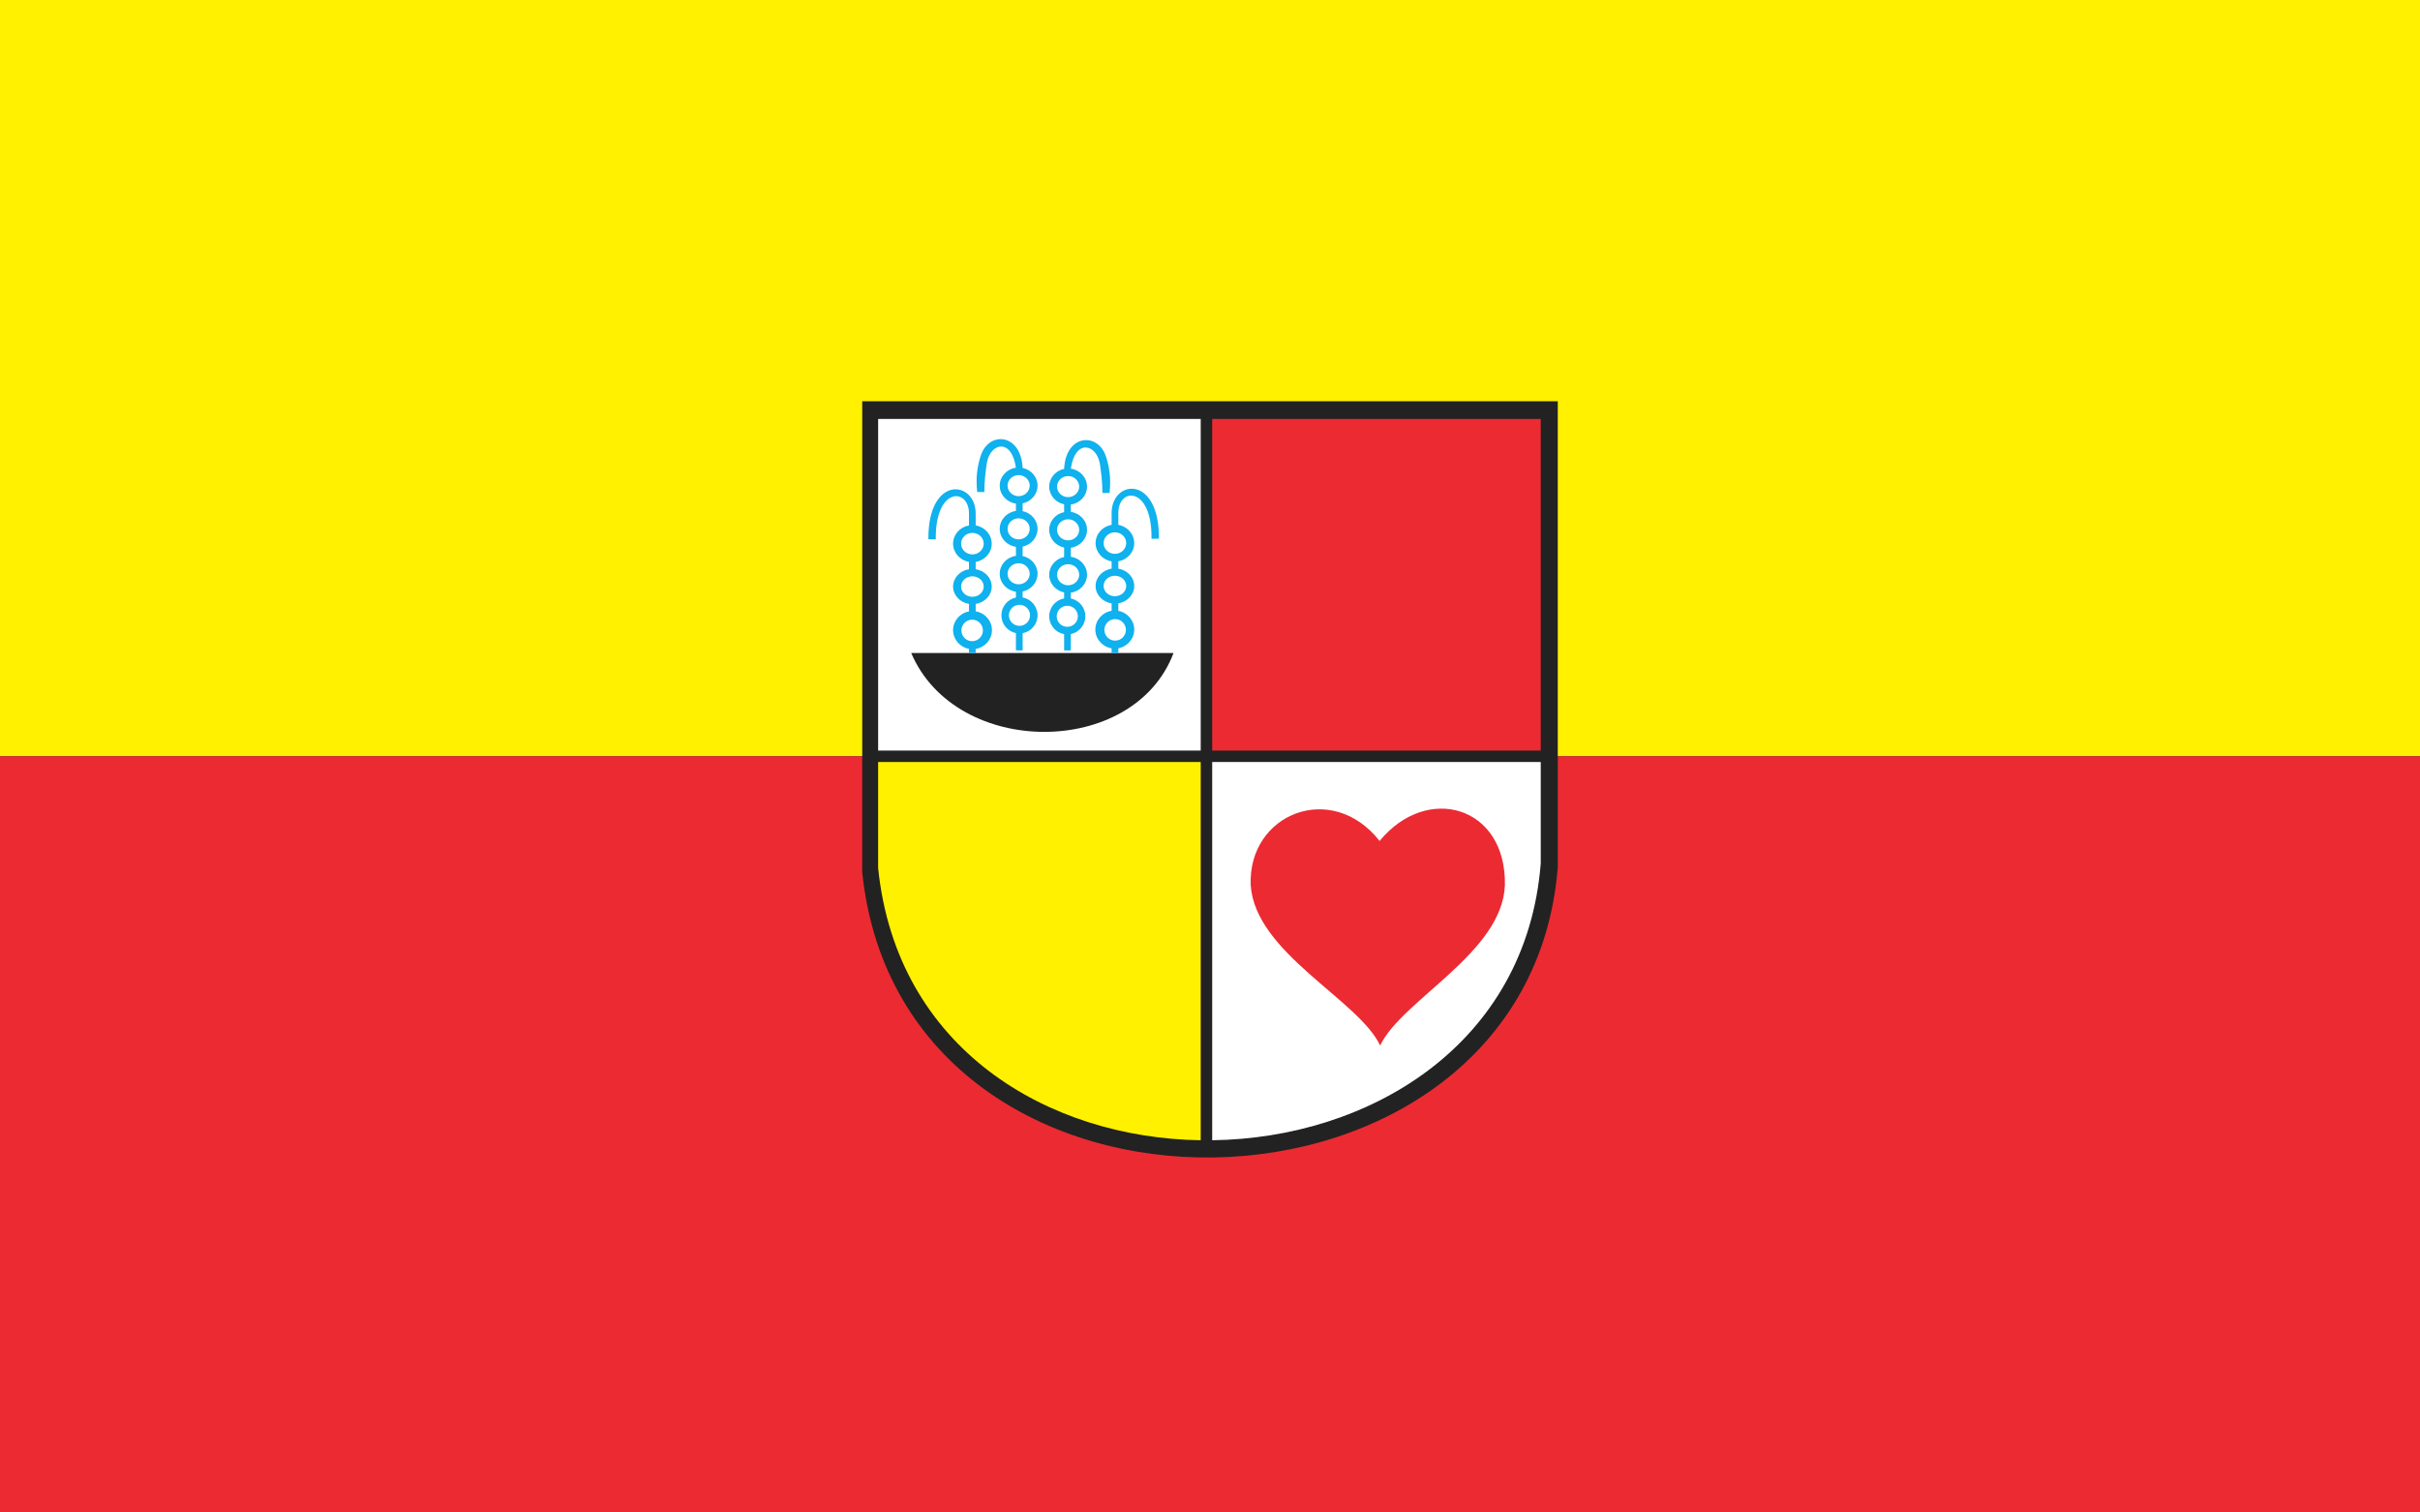
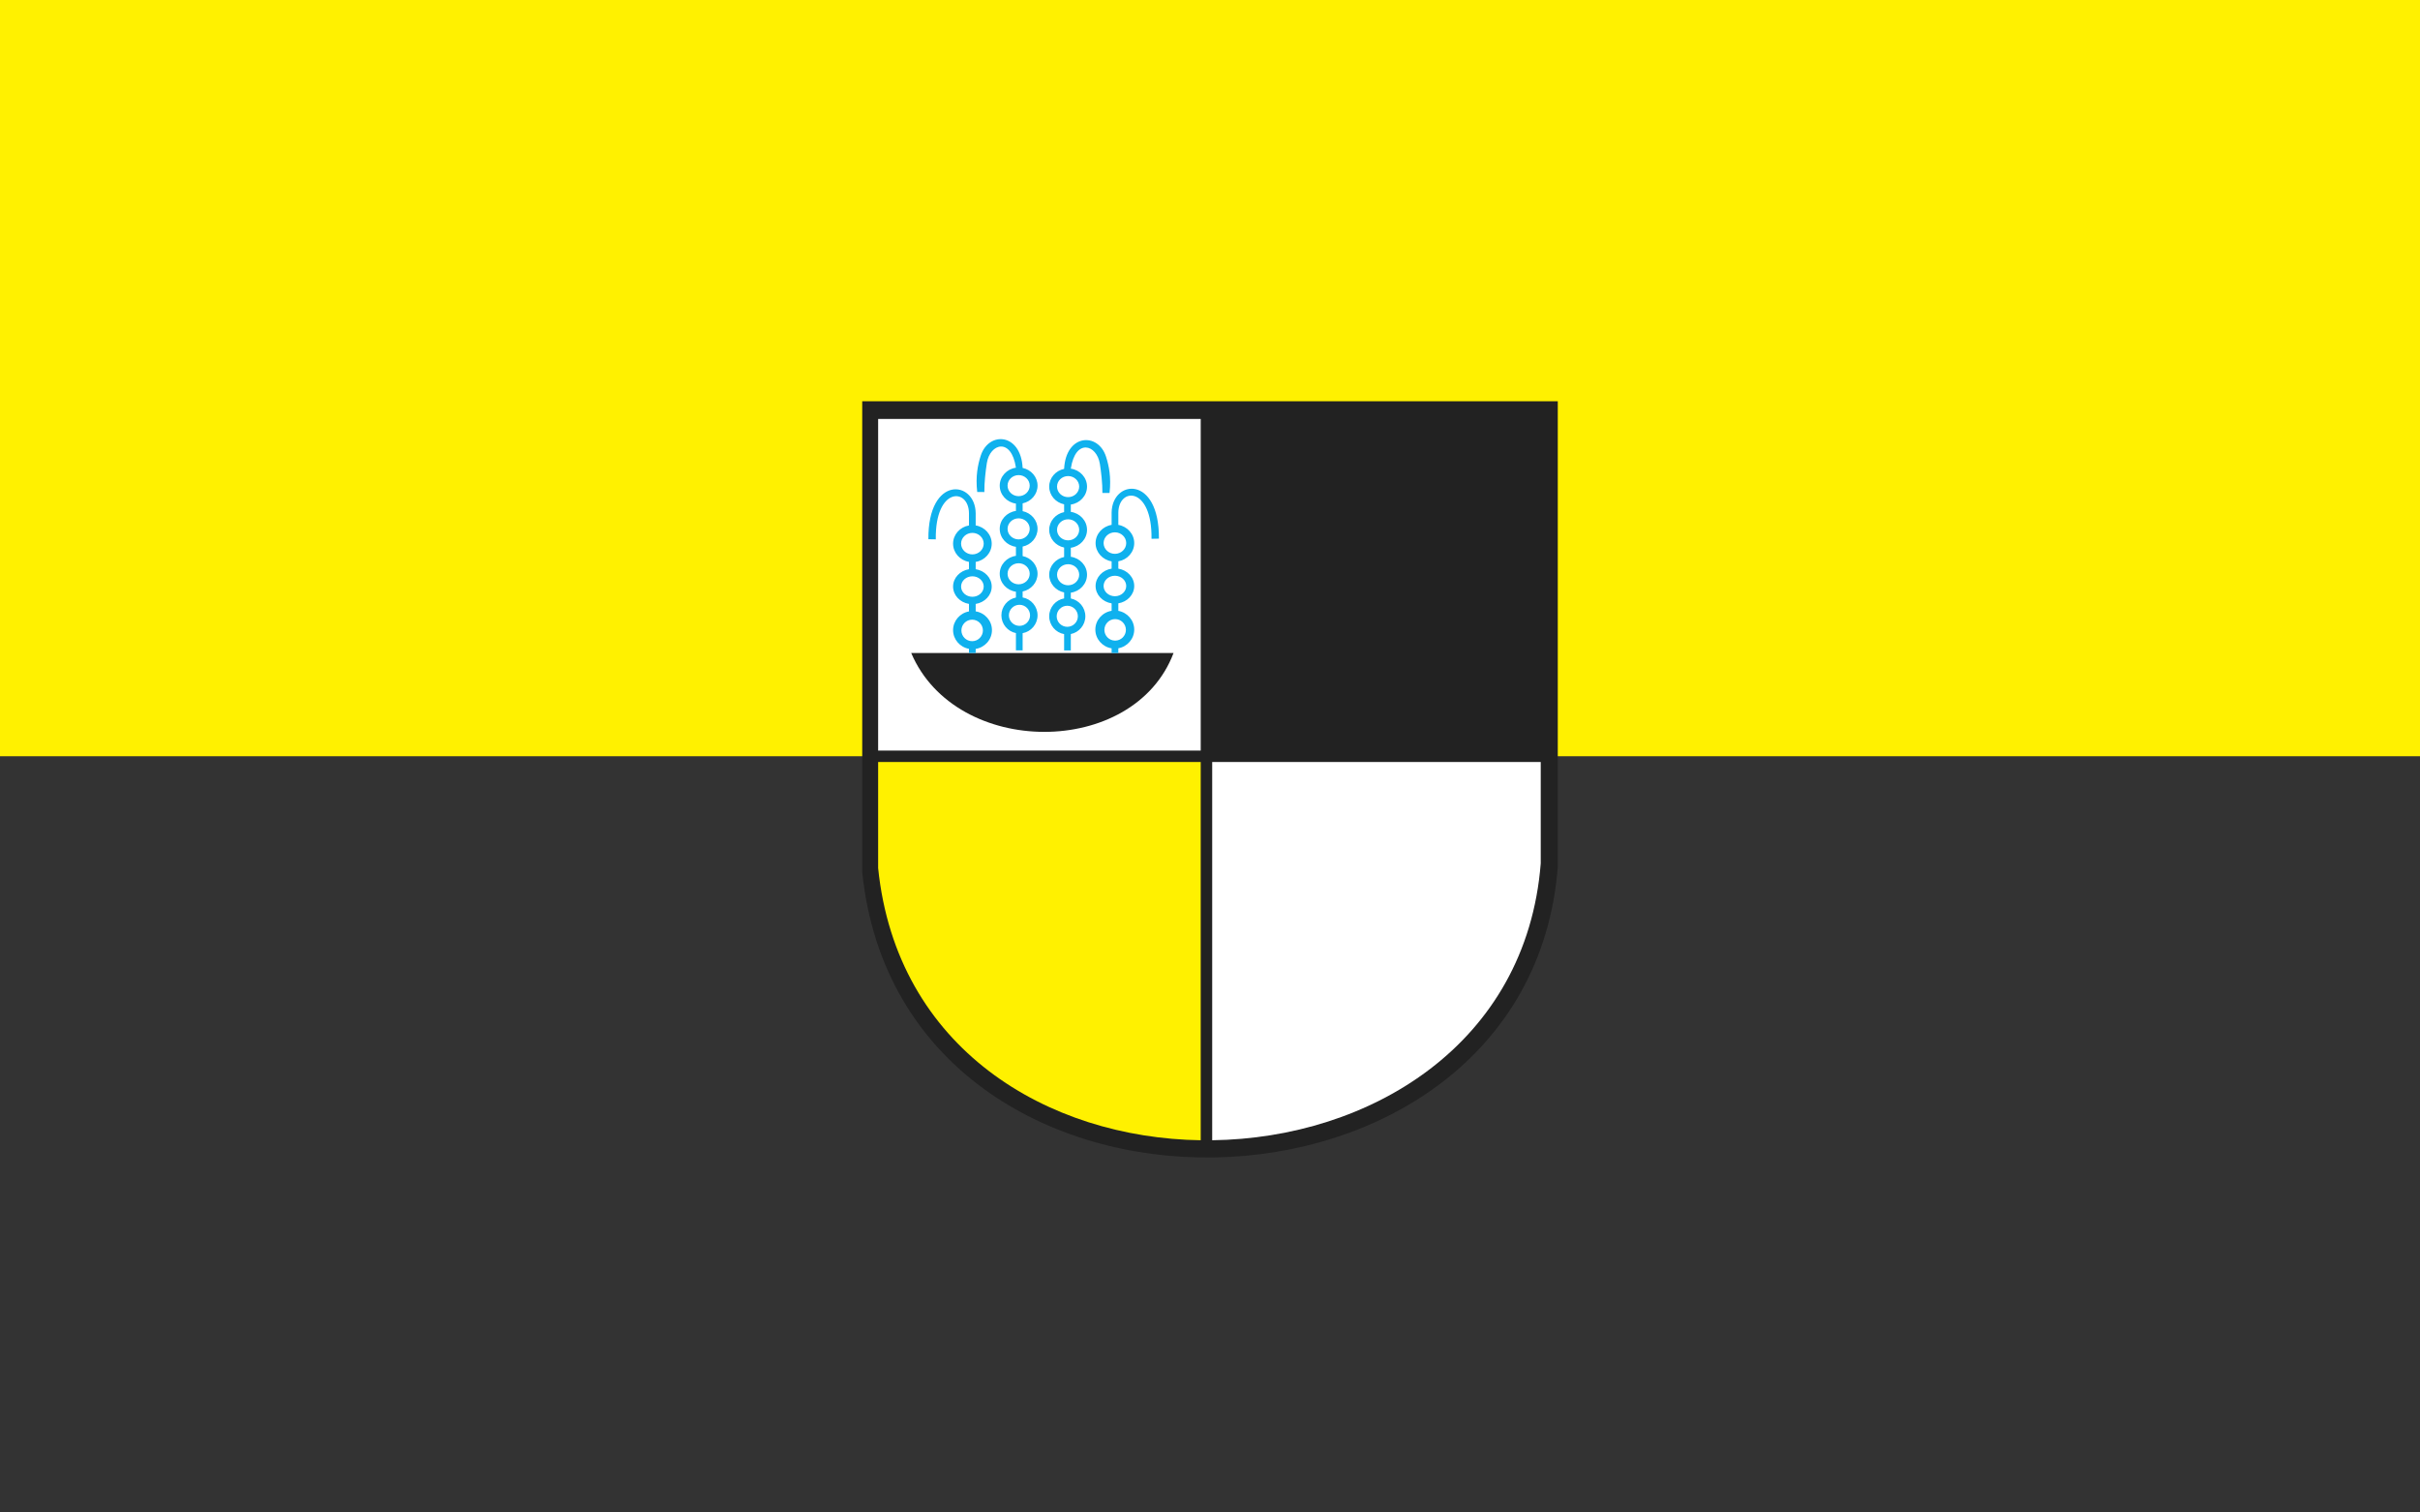
<svg xmlns="http://www.w3.org/2000/svg" version="1.0" width="1600" height="1000" id="svg2">
  <rect width="100%" height="100%" fill="#333333" stroke="none" />
  <defs id="defs4">
    <marker markerUnits="strokeWidth" refX="0" refY="5" markerWidth="4" markerHeight="3" orient="auto" viewBox="0 0 10 10" id="ArrowEnd">
      <path d="M 0,0 L 10,5 L 0,10 L 0,0 z " id="path7" />
    </marker>
    <marker markerUnits="strokeWidth" refX="10" refY="5" markerWidth="4" markerHeight="3" orient="auto" viewBox="0 0 10 10" id="ArrowStart">
      <path d="M 10,0 L 0,5 L 10,10 L 10,0 z " id="path10" />
    </marker>
  </defs>
  <rect width="1600" height="500" x="0" y="0" style="fill:#fff100;fill-opacity:1;stroke:none;stroke-width:4;stroke-linecap:round;stroke-miterlimit:4;stroke-dasharray:none;stroke-dashoffset:0;stroke-opacity:1" id="rect2179" />
-   <rect width="1600" height="500" x="0" y="500" style="fill:#ec2a32;fill-opacity:1;stroke:none;stroke-width:4;stroke-linecap:round;stroke-miterlimit:4;stroke-dasharray:none;stroke-dashoffset:0;stroke-opacity:1" id="rect2177" />
  <g transform="translate(570.064,186.427)" id="g2186">
    <path d="M 459.871,78.877 L 459.871,386.958 C 440.046,637.204 26.385,647.323 0,390.183 L 0,78.873 L 459.871,78.873" style="fill:#222222;fill-rule:evenodd;stroke:none" id="path14" />
    <path d="M 10.524,309.811 L 223.801,309.811 L 223.801,90.548 L 10.524,90.548 L 10.524,309.811 z M 32.397,245.327 C 61.896,314.733 179.531,314.949 205.832,245.327 L 32.397,245.327 z M 231.383,567.467 L 231.383,317.393 L 448.605,317.393 L 448.605,384.444 C 439.148,504.005 335.579,566.108 231.383,567.464" style="fill:#ffffff;fill-rule:evenodd;stroke:none" id="path16" />
    <path d="M 164.895,245.327 L 169.328,245.327 L 169.328,242.192 C 175.293,241.109 179.835,235.967 179.835,229.82 C 179.835,223.673 175.293,218.531 169.328,217.448 L 169.328,212.481 C 175.286,211.503 179.835,206.725 179.835,201.009 C 179.835,195.294 175.29,190.516 169.328,189.538 L 169.328,184.7 C 175.286,183.674 179.835,178.653 179.835,172.65 C 179.835,166.648 175.29,161.632 169.328,160.602 L 169.328,152.545 C 169.443,135.601 191.779,135.017 191.262,169.8 L 196.165,169.712 C 196.475,127.229 165.084,130.651 164.891,152.548 L 164.891,160.589 C 158.885,161.581 154.29,166.618 154.29,172.654 C 154.29,178.687 158.882,183.725 164.891,184.72 L 164.891,189.531 C 158.885,190.476 154.29,195.27 154.29,201.016 C 154.29,206.759 158.882,211.556 164.891,212.501 L 164.891,217.407 C 158.801,218.388 154.128,223.588 154.128,229.824 C 154.128,236.059 158.797,241.258 164.891,242.24 L 164.891,245.327 L 164.895,245.327 z M 70.581,245.327 L 75.014,245.327 L 75.014,242.61 C 81.104,241.633 85.777,236.429 85.777,230.194 C 85.777,223.96 81.108,218.76 75.014,217.778 L 75.014,212.873 C 81.021,211.931 85.616,207.133 85.616,201.387 C 85.616,195.644 81.023,190.847 75.014,189.902 L 75.014,185.094 C 81.021,184.102 85.616,179.065 85.616,173.029 C 85.616,166.995 81.021,161.956 75.014,160.963 L 75.014,152.923 C 74.822,131.029 43.427,127.604 43.741,170.087 L 48.643,170.174 C 48.13,135.392 70.463,135.972 70.578,152.92 L 70.578,160.977 C 64.619,162.002 60.071,167.023 60.071,173.025 C 60.071,179.027 64.615,184.045 70.578,185.074 L 70.578,189.912 C 64.619,190.891 60.071,195.668 60.071,201.384 C 60.071,207.096 64.615,211.874 70.578,212.855 L 70.578,217.818 C 64.615,218.901 60.071,224.043 60.071,230.191 C 60.071,236.335 64.612,241.481 70.578,242.564 L 70.578,245.323 L 70.581,245.327 z M 167.064,165.525 C 162.944,165.525 159.584,168.72 159.584,172.637 C 159.584,176.555 162.944,179.75 167.064,179.75 C 171.183,179.75 174.544,176.555 174.544,172.637 C 174.544,168.72 171.183,165.525 167.064,165.525 z M 167.064,194.235 C 162.944,194.235 159.584,197.274 159.584,201.006 C 159.584,204.734 162.944,207.777 167.064,207.777 C 171.183,207.777 174.544,204.738 174.544,201.006 C 174.544,197.278 171.183,194.235 167.064,194.235 z M 167.226,222.903 C 163.309,222.903 160.114,226.098 160.114,230.015 C 160.114,233.93 163.309,237.128 167.226,237.128 C 171.143,237.128 174.339,233.933 174.339,230.015 C 174.339,226.098 171.143,222.903 167.226,222.903 z M 137.916,123.427 C 140.939,103.223 155.073,107.357 157.135,120.323 C 157.954,125.475 158.868,133.222 158.794,139.521 L 163.514,139.508 C 164.723,129.082 163.076,121.372 161.204,115.526 C 155.99,99.235 134.663,100.41 133.483,123.579 C 127.858,124.746 123.62,129.562 123.62,135.297 C 123.62,141.03 127.854,145.844 133.483,147.012 L 133.483,152.154 C 127.858,153.321 123.62,158.136 123.62,163.871 C 123.62,169.604 127.854,174.419 133.483,175.586 L 133.483,181.842 C 127.858,183.009 123.62,187.824 123.62,193.559 C 123.62,199.292 127.854,204.106 133.483,205.278 L 133.483,209.218 C 127.892,210.214 123.62,215.133 123.62,221.024 C 123.62,226.912 127.888,231.831 133.483,232.829 L 133.483,243.593 L 137.916,243.593 L 137.916,232.783 C 143.379,231.686 147.522,226.824 147.522,221.027 C 147.522,215.231 143.382,210.369 137.916,209.272 L 137.916,205.43 C 143.959,204.593 148.632,199.585 148.632,193.566 C 148.632,187.547 143.962,182.537 137.916,181.7 L 137.916,175.738 C 143.959,174.905 148.632,169.894 148.632,163.875 C 148.632,157.855 143.962,152.846 137.916,152.009 L 137.916,147.16 C 143.962,146.327 148.632,141.316 148.632,135.297 C 148.632,129.278 143.962,124.268 137.916,123.431 L 137.916,123.427 z M 136.124,128.33 C 132.092,128.33 128.799,131.457 128.799,135.293 C 128.799,139.127 132.089,142.258 136.124,142.258 C 140.159,142.258 143.449,139.13 143.449,135.293 C 143.449,131.457 140.159,128.33 136.124,128.33 z M 136.124,156.911 C 132.092,156.911 128.799,160.039 128.799,163.875 C 128.799,167.708 132.089,170.839 136.124,170.839 C 140.159,170.839 143.449,167.712 143.449,163.875 C 143.449,160.039 140.159,156.911 136.124,156.911 z M 136.127,186.606 C 132.095,186.606 128.803,189.734 128.803,193.57 C 128.803,197.403 132.092,200.534 136.127,200.534 C 140.163,200.534 143.453,197.406 143.453,193.57 C 143.453,189.734 140.163,186.606 136.127,186.606 z M 135.575,214.073 C 131.718,214.073 128.573,217.202 128.573,221.037 C 128.573,224.87 131.718,228.001 135.575,228.001 C 139.43,228.001 142.575,224.873 142.575,221.037 C 142.575,217.202 139.43,214.073 135.575,214.073 z M 101.625,122.793 C 98.602,102.589 84.469,106.722 82.407,119.689 C 81.591,124.841 80.676,132.588 80.747,138.887 L 76.03,138.87 C 74.822,128.445 76.469,120.738 78.341,114.887 C 83.554,98.598 104.881,99.772 106.059,122.942 C 111.683,124.109 115.921,128.923 115.921,134.659 C 115.921,140.392 111.686,145.21 106.059,146.377 L 106.059,151.52 C 111.683,152.687 115.921,157.501 115.921,163.237 C 115.921,168.97 111.686,173.785 106.059,174.951 L 106.059,181.211 C 111.683,182.378 115.921,187.192 115.921,192.929 C 115.921,198.661 111.686,203.479 106.059,204.646 L 106.059,208.587 C 111.649,209.583 115.921,214.502 115.921,220.393 C 115.921,226.28 111.652,231.2 106.059,232.199 L 106.059,243.586 L 101.625,243.586 L 101.625,232.151 C 96.159,231.055 92.019,226.197 92.019,220.397 C 92.019,214.6 96.159,209.738 101.629,208.641 L 101.629,204.798 C 95.586,203.961 90.913,198.954 90.913,192.936 C 90.913,186.916 95.582,181.905 101.629,181.068 L 101.629,175.107 C 95.586,174.27 90.913,169.264 90.913,163.244 C 90.913,157.225 95.582,152.214 101.629,151.381 L 101.629,146.532 C 95.586,145.699 90.913,140.688 90.913,134.67 C 90.913,128.65 95.582,123.64 101.629,122.803 L 101.625,122.793 z M 103.413,127.695 C 107.445,127.695 110.738,130.823 110.738,134.659 C 110.738,138.492 107.448,141.624 103.413,141.624 C 99.378,141.624 96.088,138.495 96.088,134.659 C 96.088,130.823 99.378,127.695 103.413,127.695 z M 103.413,156.276 C 107.445,156.276 110.738,159.404 110.738,163.241 C 110.738,167.077 107.448,170.204 103.413,170.204 C 99.378,170.204 96.088,167.077 96.088,163.241 C 96.088,159.404 99.378,156.276 103.413,156.276 z M 103.413,185.971 C 107.445,185.971 110.738,189.099 110.738,192.936 C 110.738,196.768 107.448,199.899 103.413,199.899 C 99.378,199.899 96.088,196.771 96.088,192.936 C 96.088,189.099 99.378,185.971 103.413,185.971 z M 103.967,213.439 C 107.82,213.439 110.967,216.567 110.967,220.404 C 110.967,224.236 107.823,227.367 103.967,227.367 C 100.11,227.367 96.965,224.239 96.965,220.404 C 96.965,216.57 100.11,213.439 103.967,213.439 z M 72.845,165.896 C 76.964,165.896 80.325,169.091 80.325,173.008 C 80.325,176.926 76.964,180.121 72.845,180.121 C 68.725,180.121 65.364,176.929 65.364,173.008 C 65.364,169.091 68.725,165.896 72.845,165.896 z M 72.845,194.602 C 76.964,194.602 80.325,197.642 80.325,201.373 C 80.325,205.102 76.964,208.145 72.845,208.145 C 68.725,208.145 65.364,205.106 65.364,201.373 C 65.364,197.646 68.725,194.602 72.845,194.602 z M 72.683,223.275 C 76.6,223.275 79.796,226.47 79.796,230.387 C 79.796,234.304 76.6,237.5 72.683,237.5 C 68.766,237.5 65.571,234.304 65.571,230.387 C 65.571,226.47 68.766,223.275 72.683,223.275" style="fill:#0fb1ee;fill-rule:evenodd;stroke:none" id="path18" />
    <path d="M 10.524,317.393 L 223.801,317.393 L 223.801,567.471 C 122.534,565.959 22.764,506.989 10.524,387.528 L 10.524,317.396" style="fill:#fff100;fill-rule:evenodd;stroke:none" id="path20" />
-     <path d="M 448.609,309.811 L 231.386,309.811 L 231.386,90.548 L 448.609,90.548 L 448.609,309.811 z M 342.06,369.592 C 373.401,331.392 425.895,346.325 424.909,398.787 C 423.273,443.539 356.869,474.584 342.411,504.826 C 328.308,474.638 259.758,443.621 256.84,398.787 C 254.984,351.423 310.53,329.407 342.064,369.592" style="fill:#ec2a32;fill-rule:evenodd;stroke:none" id="path22" />
  </g>
</svg>